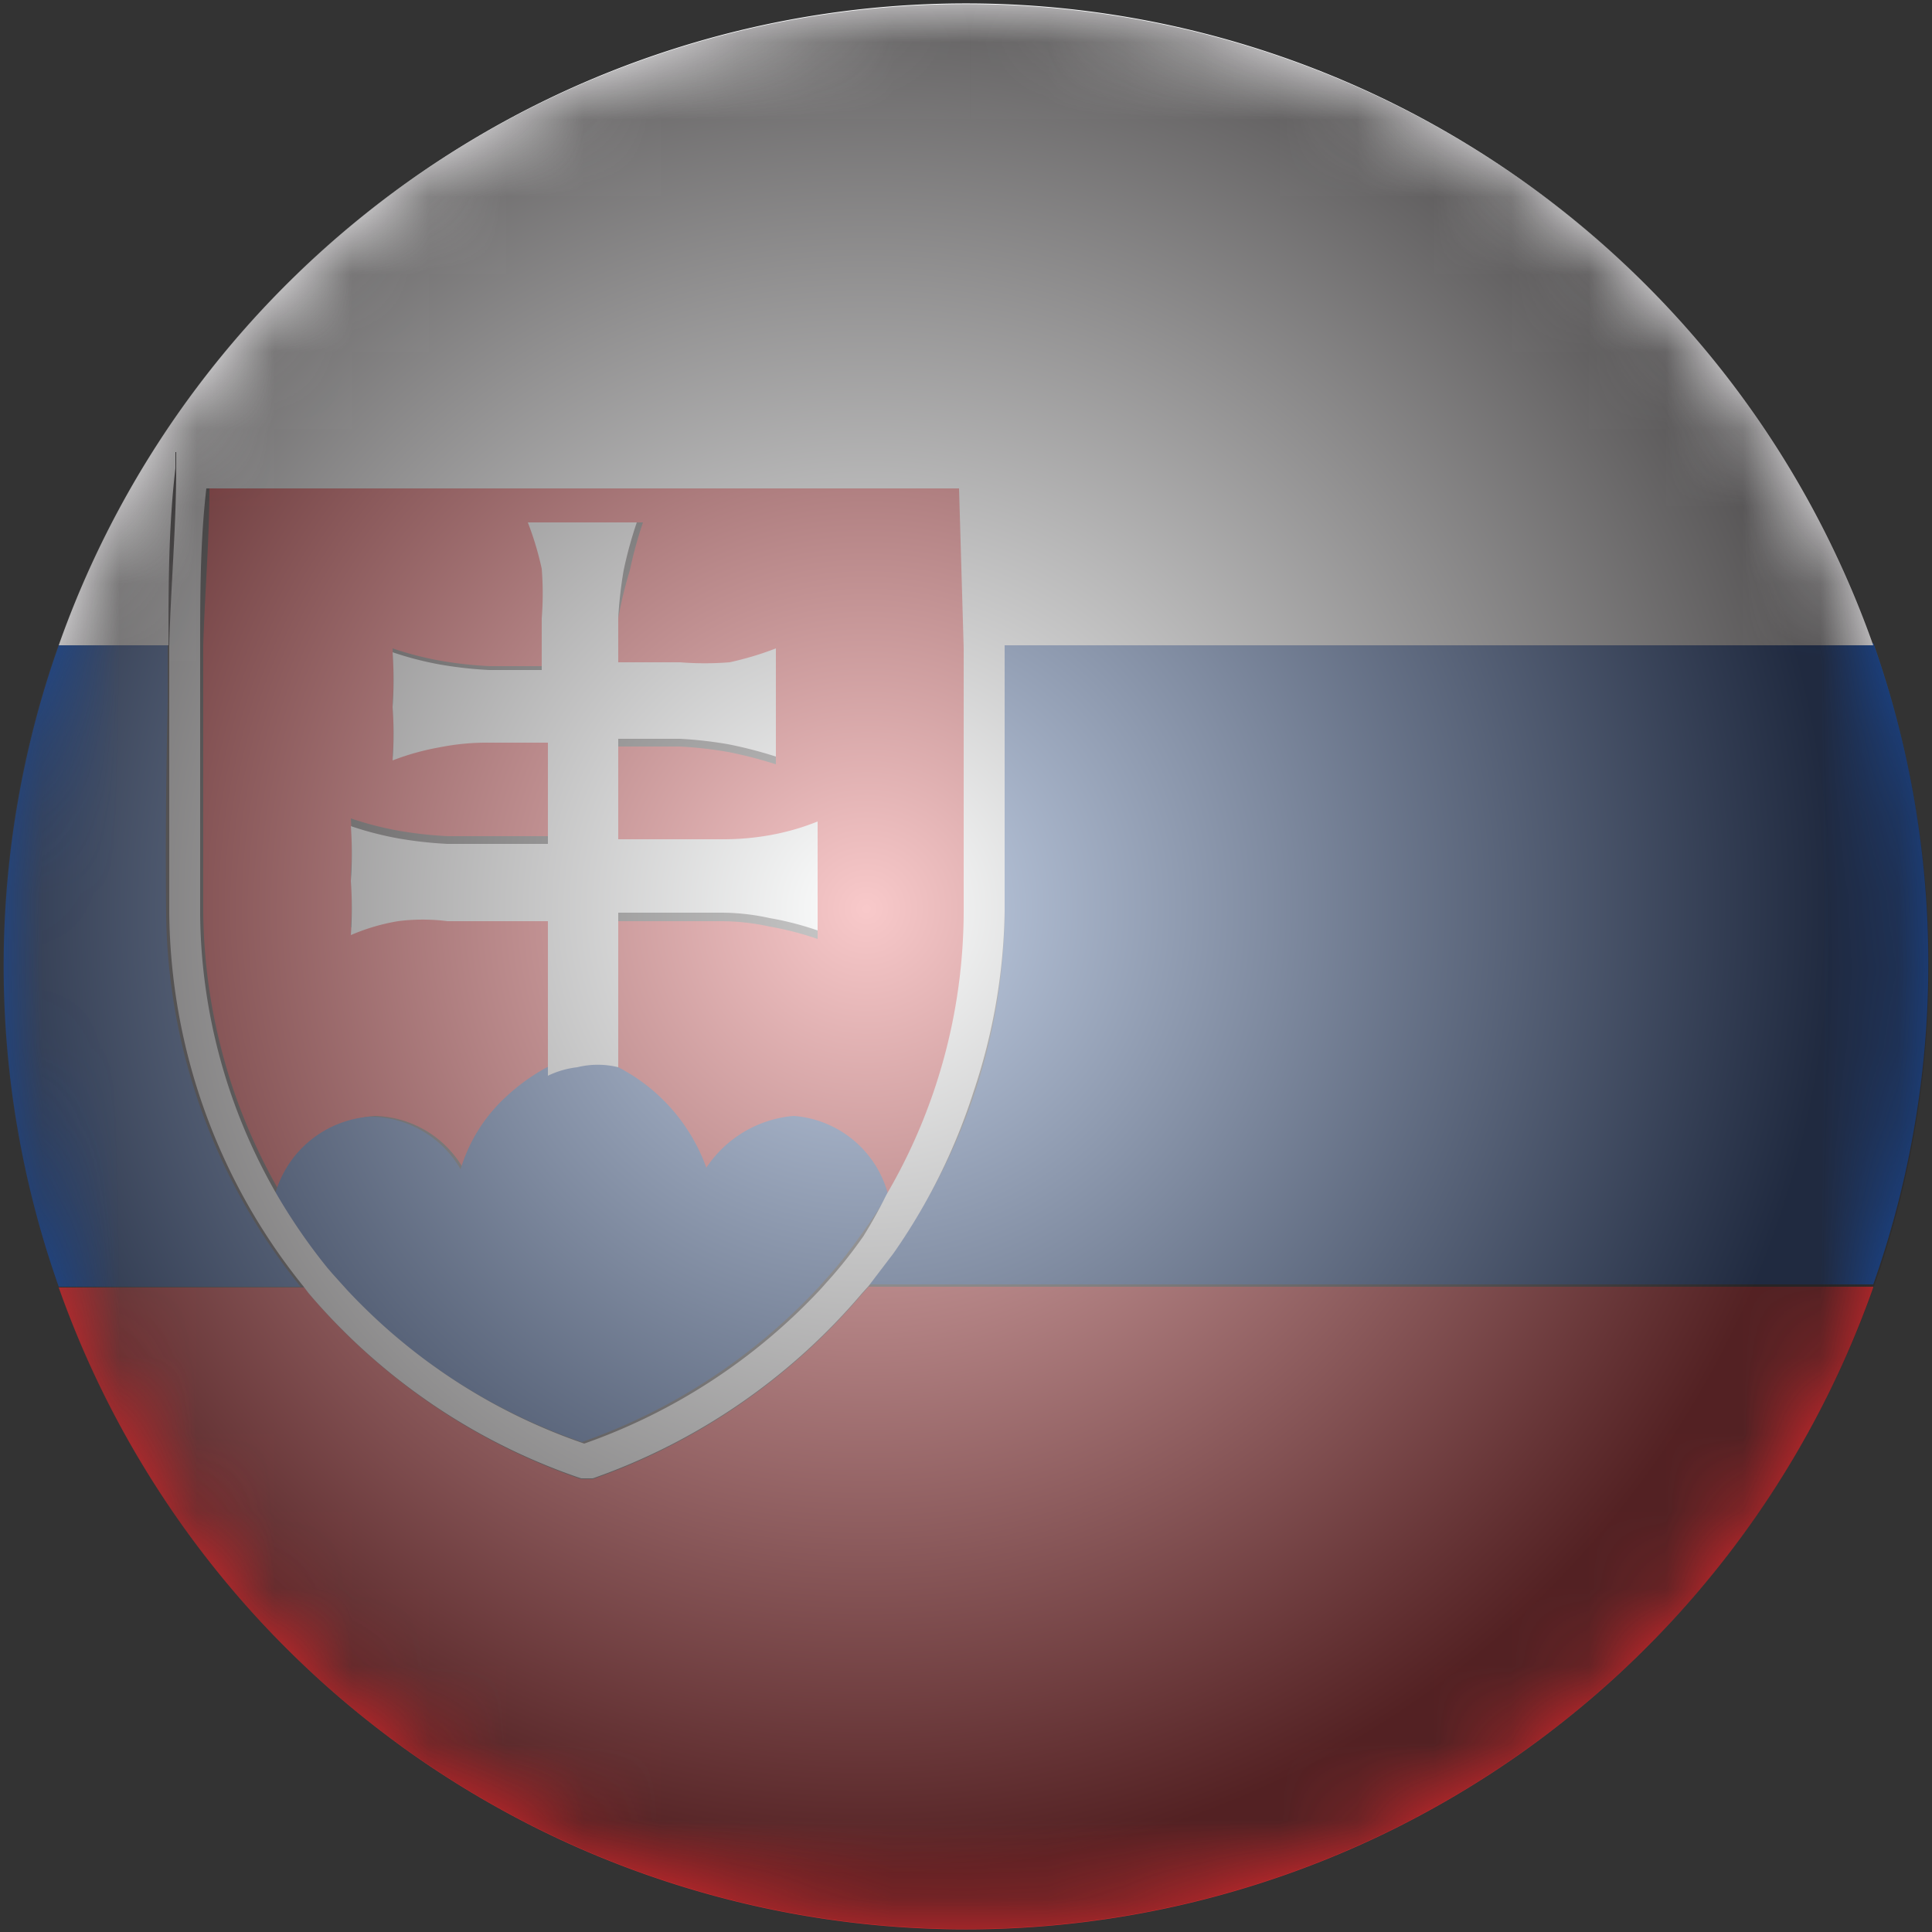
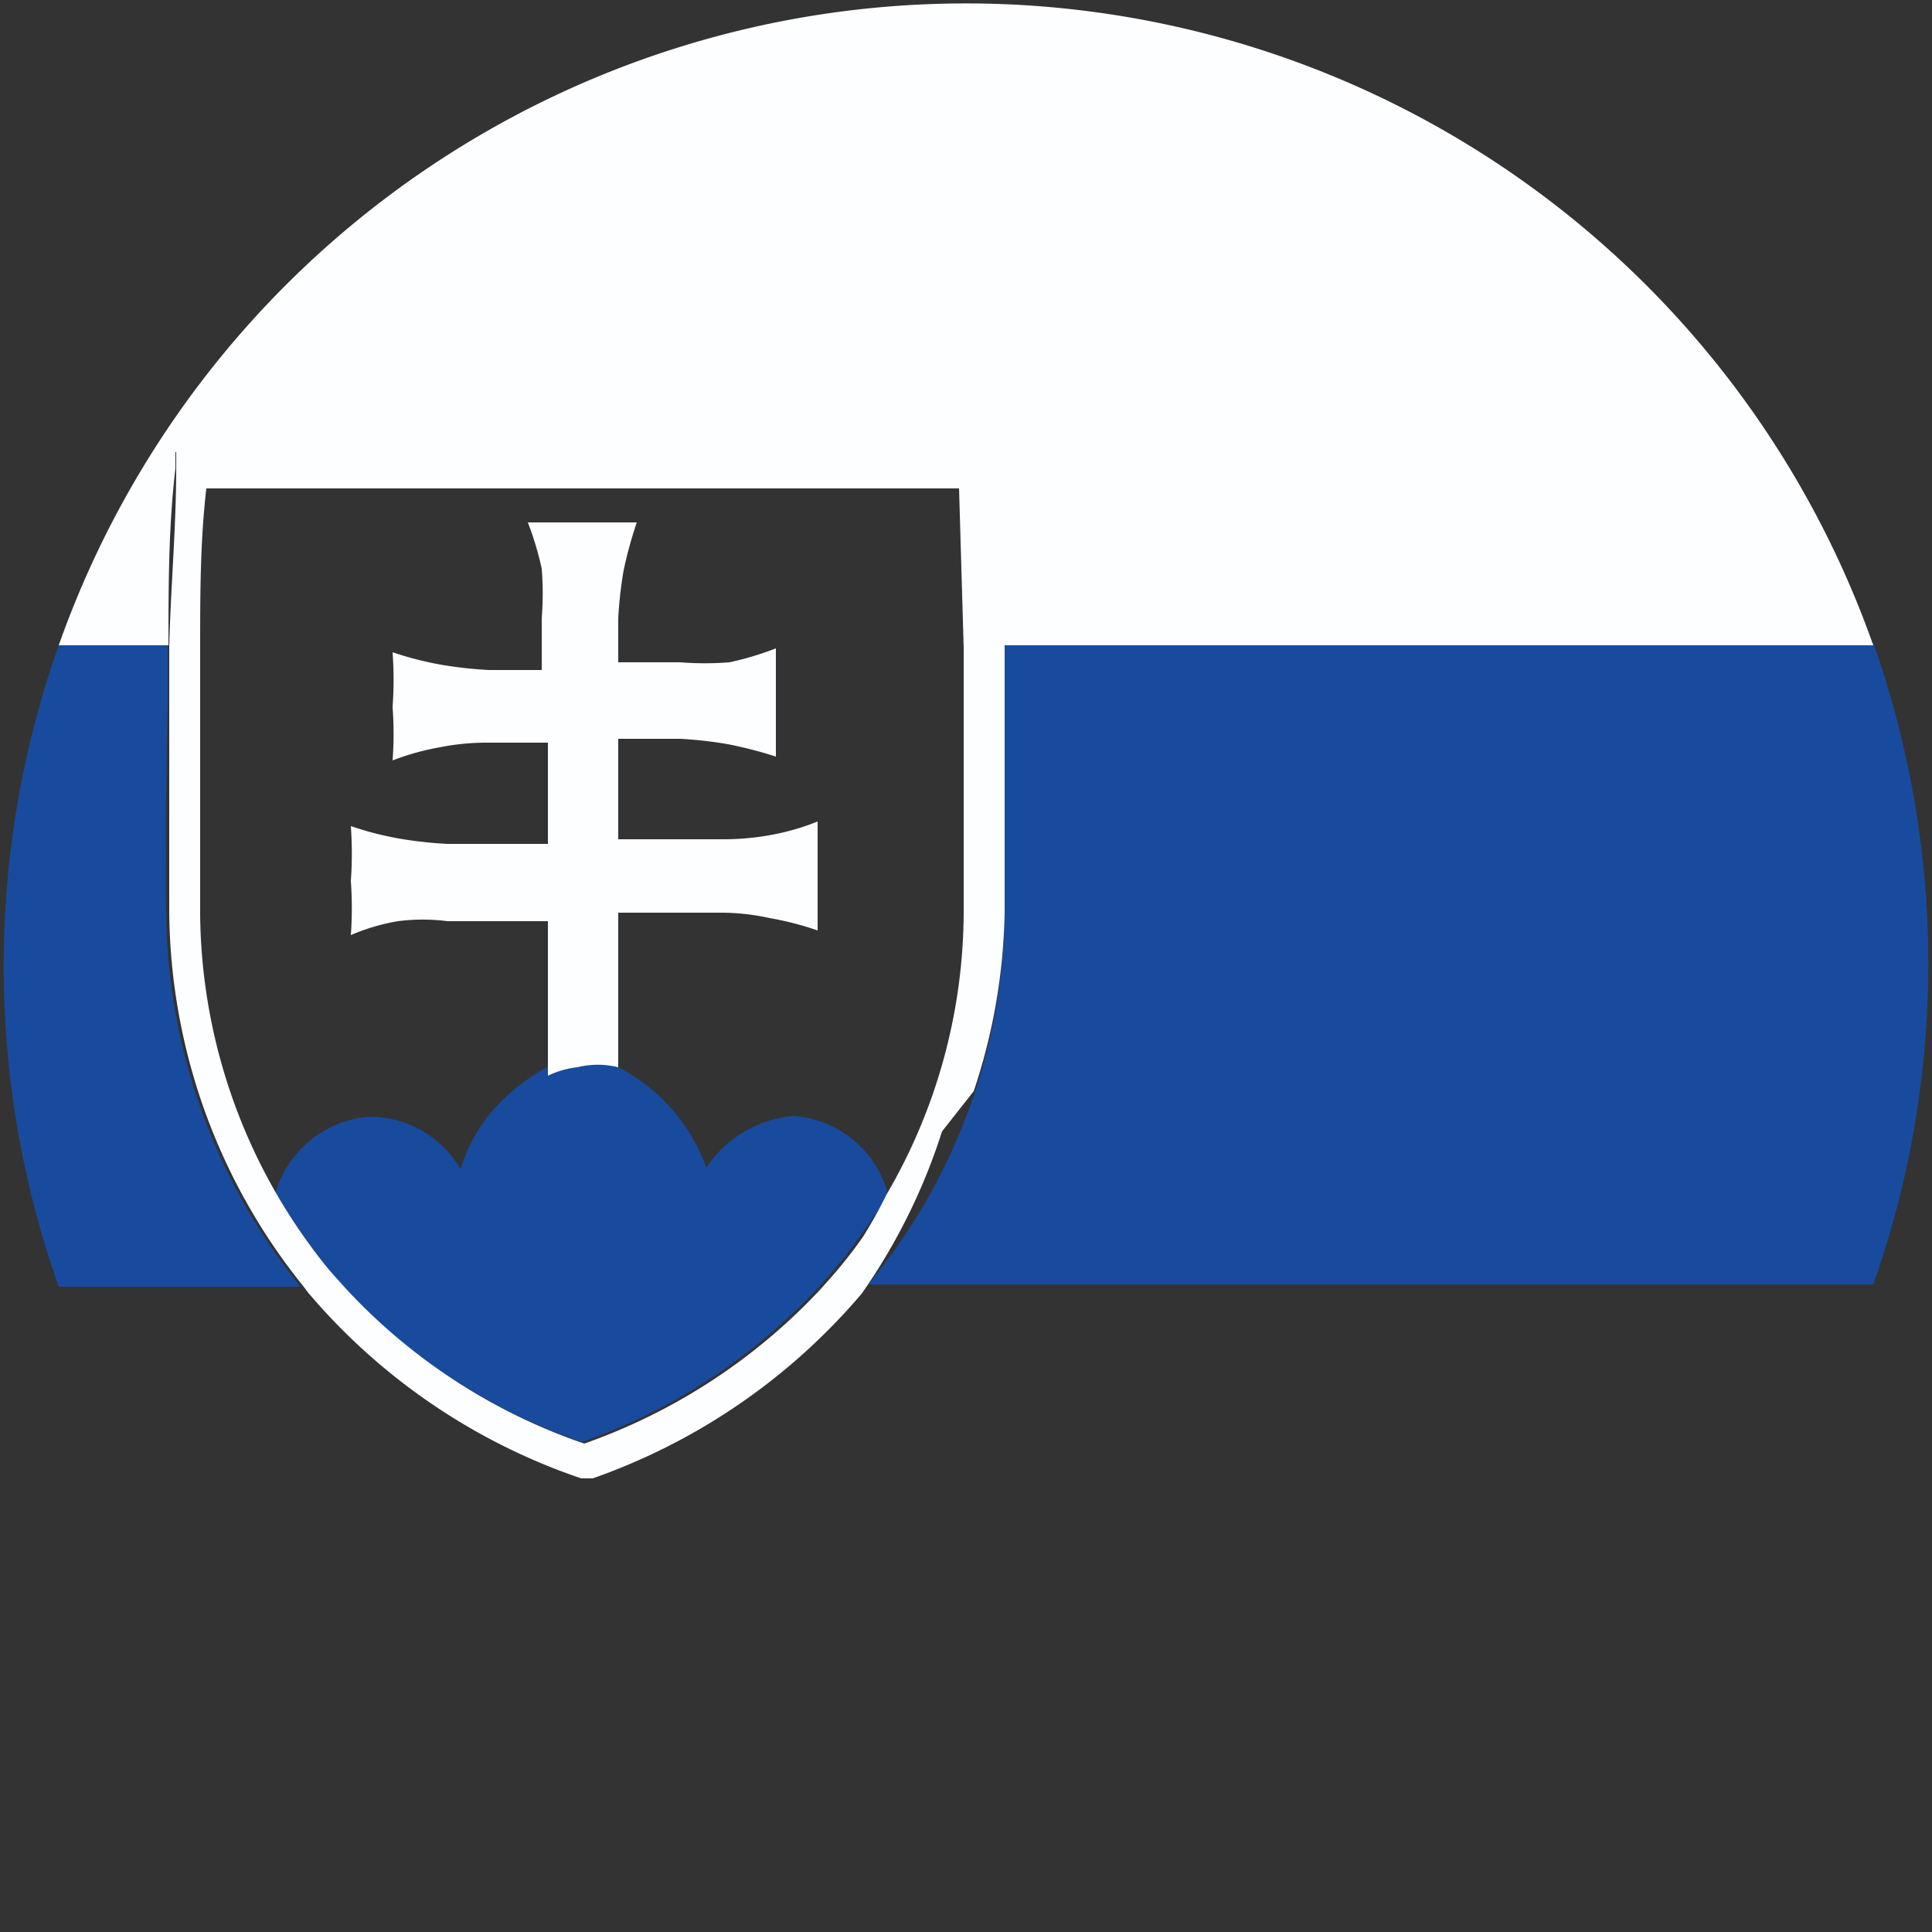
<svg xmlns="http://www.w3.org/2000/svg" viewBox="0 0 25 25">
  <rect x="0" y="0" width="25" height="25" fill="#333333" stroke="none" />
  <defs>
    <radialGradient id="ŃŚÁŻž_ŪŪŻť_ūŗšŤŚŪÚ_47" cx="-586.37" cy="-335.26" r="17.11" gradientTransform="matrix(.73 0 0 .73 439.26 256.5)" gradientUnits="userSpaceOnUse">
      <stop offset="0" />
      <stop offset="1" stop-color="#333" />
    </radialGradient>
    <radialGradient id="ŃŚÁŻž_ŪŪŻť_ūŗšŤŚŪÚ_210" cx="-586.37" cy="-335.26" r="17.11" gradientTransform="matrix(.73 0 0 .73 439.26 256.5)" gradientUnits="userSpaceOnUse">
      <stop offset="0" stop-color="#fff" />
      <stop offset="1" stop-color="#231f20" />
    </radialGradient>
    <filter id="luminosity-noclip" x=".05" y="-8204" width="24.9" height="32766" filterUnits="userSpaceOnUse" color-interpolation-filters="sRGB">
      <feFlood flood-color="#fff" result="bg" />
      <feBlend in="SourceGraphic" in2="bg" />
    </filter>
    <filter id="luminosity-noclip-2" x=".05" y=".05" width="24.9" height="24.9" filterUnits="userSpaceOnUse" color-interpolation-filters="sRGB">
      <feFlood flood-color="#fff" result="bg" />
      <feBlend in="SourceGraphic" in2="bg" />
    </filter>
    <style>.cls-4{fill:#e2292d}.cls-5{fill:#184b9e}.cls-6{fill:#fdfeff}</style>
    <mask id="mask-2" x=".05" y=".05" width="24.9" height="24.9" maskUnits="userSpaceOnUse">
      <g mask="url(#mask)" filter="url(#luminosity-noclip-2)">
-         <path d="M3.69 3.69a12.46 12.46 0 1017.62 0 12.49 12.49 0 00-17.62 0z" style="mix-blend-mode:darken" fill="url(#ŃŚÁŻž_ŪŪŻť_ūŗšŤŚŪÚ_47)" />
-       </g>
+         </g>
    </mask>
  </defs>
  <g style="isolation:isolate">
    <g id="Vrstva_1" data-name="Vrstva 1">
-       <path class="cls-4" d="M12.52 8.77v-.42l-.06-2.06H2.71c0 .69-.06 1.38-.08 2.06v3.46a7.37 7.37 0 001 3.63 1.38 1.38 0 011.22-1 1.36 1.36 0 011.15.69 2.09 2.09 0 01.59-.94 2.59 2.59 0 01.51-.37v-2H5.79a2.52 2.52 0 00-.64 0 2.62 2.62 0 00-.61.18 4.9 4.9 0 000-.7 5 5 0 000-.71 4.28 4.28 0 00.62.16 5.26 5.26 0 00.63.07h1.3V9.56h-.76a3.11 3.11 0 00-.64.06 3.26 3.26 0 00-.61.17 4.65 4.65 0 000-.69 5 5 0 000-.71 4.28 4.28 0 00.62.16 5.26 5.26 0 00.63.07h.76V8a4.05 4.05 0 000-.64 4 4 0 00-.18-.6h1.41a5.38 5.38 0 00-.17.62A5.34 5.34 0 008 8v.67h.8a4.05 4.05 0 00.64 0 4 4 0 00.6-.18v1.4a5.52 5.52 0 00-.62-.16 5.34 5.34 0 00-.62-.07H8v1.31h1.34a3.42 3.42 0 00.66-.06 3.12 3.12 0 00.58-.17v1.41a4 4 0 00-.62-.16 2.94 2.94 0 00-.62-.07H8v2a2.36 2.36 0 011.11 1.3 1.51 1.51 0 011.13-.67 1.37 1.37 0 011.25 1 7.27 7.27 0 001-3.66c.05-1.11.04-2.12.03-3.12z" />
      <path class="cls-5" d="M10.27 14.44a1.51 1.51 0 00-1.13.67A2.36 2.36 0 008 13.81a1.11 1.11 0 00-.56-.1 1.19 1.19 0 00-.38.11 2.59 2.59 0 00-.51.37 2.09 2.09 0 00-.59.94 1.36 1.36 0 00-1.18-.68 1.38 1.38 0 00-1.22 1 7.49 7.49 0 00.65.94l.06.07.18.2a7.53 7.53 0 003.08 2 7.65 7.65 0 003.06-2l.16-.18a6.12 6.12 0 00.39-.5 6.06 6.06 0 00.35-.53 1.37 1.37 0 00-1.22-1.01z" />
      <path class="cls-5" d="M13 8.76v3a7.67 7.67 0 01-.37 2.33 7.77 7.77 0 01-1.07 2.11l-.32.42h13a12.44 12.44 0 000-8.3H13v.44zm-10.83.32v-.73H.76a12.44 12.44 0 000 8.3h3.13a7.81 7.81 0 01-1.74-4.84c-.01-.9 0-1.81.02-2.73z" />
      <path class="cls-6" d="M.76 8.35h1.42c0-.76 0-1.53.09-2.29v-.21h10.6v.21c0 .76.06 1.53.07 2.29h11.3a12.45 12.45 0 00-23.48 0z" />
-       <path class="cls-4" d="M24.24 16.65h-13l-.09.1a8.07 8.07 0 01-3.48 2.39h-.15A8 8 0 014 16.74l-.06-.08H.76a12.45 12.45 0 0023.48 0z" />
      <path class="cls-6" d="M8 13.81v-2h1.34a2.94 2.94 0 01.62.07 4 4 0 01.62.16v-1.41a3.12 3.12 0 01-.58.17 3.42 3.42 0 01-.66.06H8v-1.3h.8a5.34 5.34 0 01.62.07 5.52 5.52 0 01.62.16v-1.4a4 4 0 01-.6.18 4.05 4.05 0 01-.64 0H8V8a5.34 5.34 0 01.07-.62 5.38 5.38 0 01.17-.62H6.83a4 4 0 01.18.6 4.05 4.05 0 010 .64v.67h-.68a5.26 5.26 0 01-.63-.07 4.28 4.28 0 01-.62-.16 5 5 0 010 .71 4.65 4.65 0 010 .69 3.26 3.26 0 01.61-.17 3.11 3.11 0 01.64-.06h.76v1.31h-1.3a5.26 5.26 0 01-.63-.07 4.28 4.28 0 01-.62-.16 5 5 0 010 .71 4.9 4.9 0 010 .7 2.62 2.62 0 01.61-.18 2.52 2.52 0 01.64 0h1.3v2a1.19 1.19 0 01.38-.11 1.11 1.11 0 01.53 0z" />
-       <path class="cls-6" d="M12.6 14.12a7.67 7.67 0 00.4-2.33V8.38c0-.76 0-1.53-.07-2.29v-.24H2.28v.21c0 .76-.07 1.53-.09 2.29v3.46a7.81 7.81 0 001.74 4.84l.06.08a8 8 0 003.53 2.4h.15a8.07 8.07 0 003.48-2.39l.09-.1.32-.42a7.77 7.77 0 001.04-2.1zM11.17 16a6.12 6.12 0 01-.39.5l-.16.18a7.65 7.65 0 01-3.06 2 7.53 7.53 0 01-3.08-2l-.18-.2-.06-.07a7.49 7.49 0 01-.65-.94 7.37 7.37 0 01-1-3.63V8.38c0-.68 0-1.37.08-2.06h9.74l.06 2.06v3.42a7.27 7.27 0 01-1 3.66 6.06 6.06 0 01-.3.54z" />
+       <path class="cls-6" d="M12.6 14.12a7.67 7.67 0 00.4-2.33V8.38c0-.76 0-1.53-.07-2.29v-.24H2.28v.21c0 .76-.07 1.53-.09 2.29v3.46a7.81 7.81 0 001.74 4.84l.06.08a8 8 0 003.53 2.4h.15a8.07 8.07 0 003.48-2.39a7.77 7.77 0 001.04-2.1zM11.17 16a6.12 6.12 0 01-.39.5l-.16.18a7.65 7.65 0 01-3.06 2 7.53 7.53 0 01-3.08-2l-.18-.2-.06-.07a7.49 7.49 0 01-.65-.94 7.37 7.37 0 01-1-3.63V8.38c0-.68 0-1.37.08-2.06h9.74l.06 2.06v3.42a7.27 7.27 0 01-1 3.66 6.06 6.06 0 01-.3.54z" />
      <g mask="url(#mask-2)">
-         <path d="M3.69 3.69a12.46 12.46 0 1017.62 0 12.49 12.49 0 00-17.62 0z" style="mix-blend-mode:color-burn" opacity=".75" fill="url(#ŃŚÁŻž_ŪŪŻť_ūŗšŤŚŪÚ_210)" />
-       </g>
+         </g>
    </g>
  </g>
</svg>